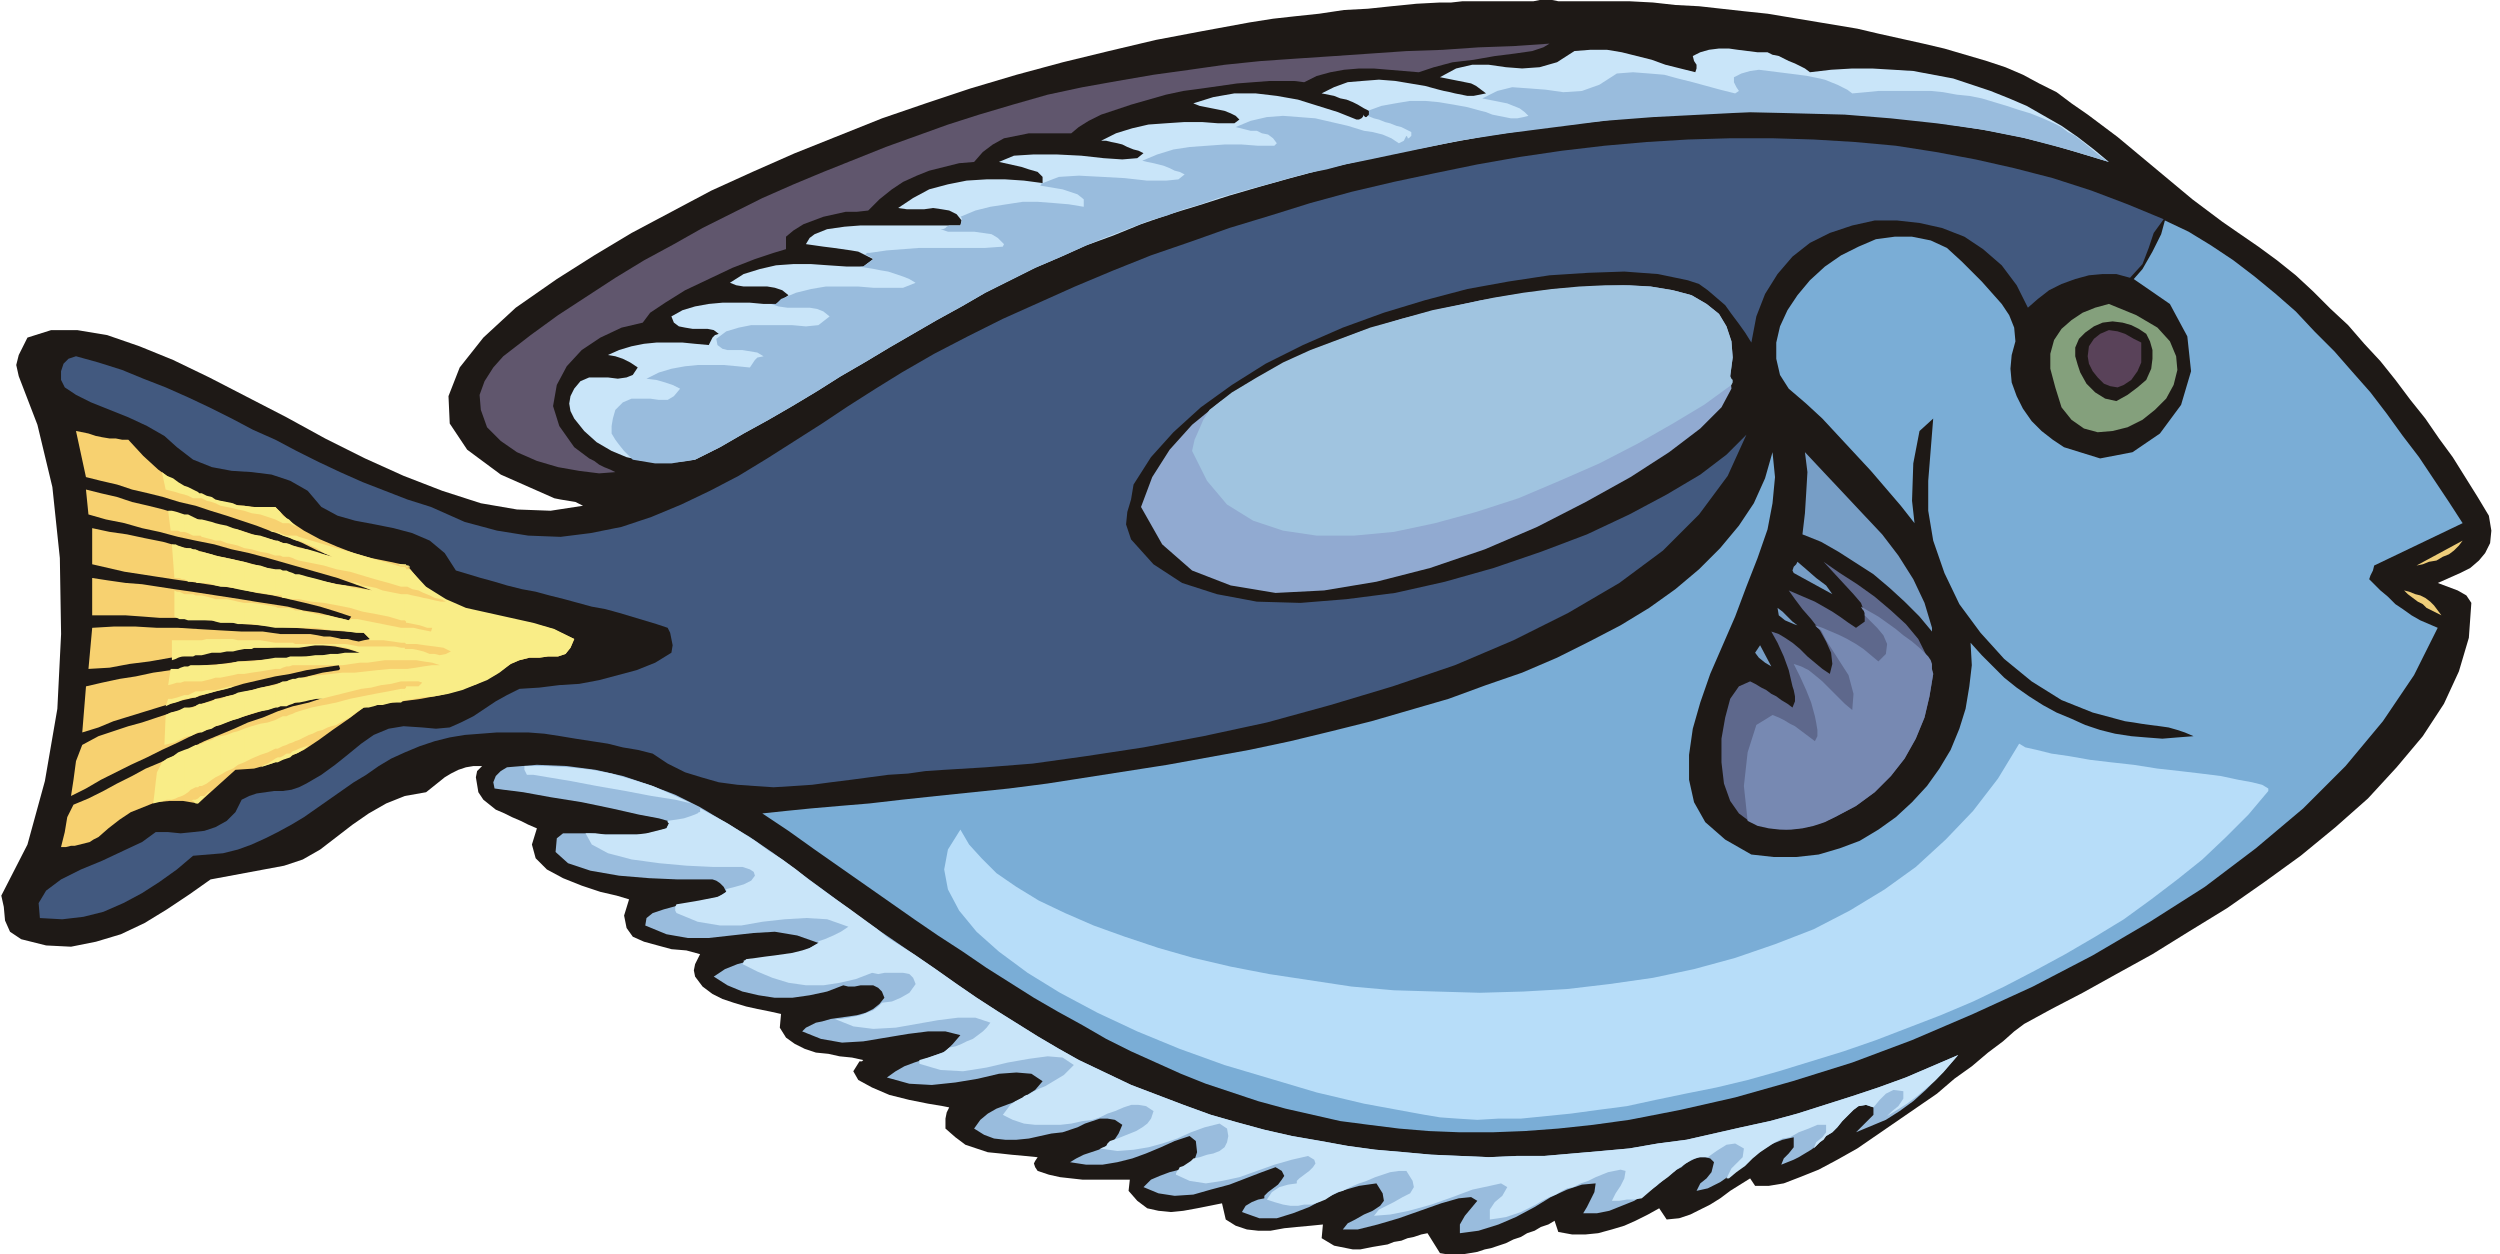
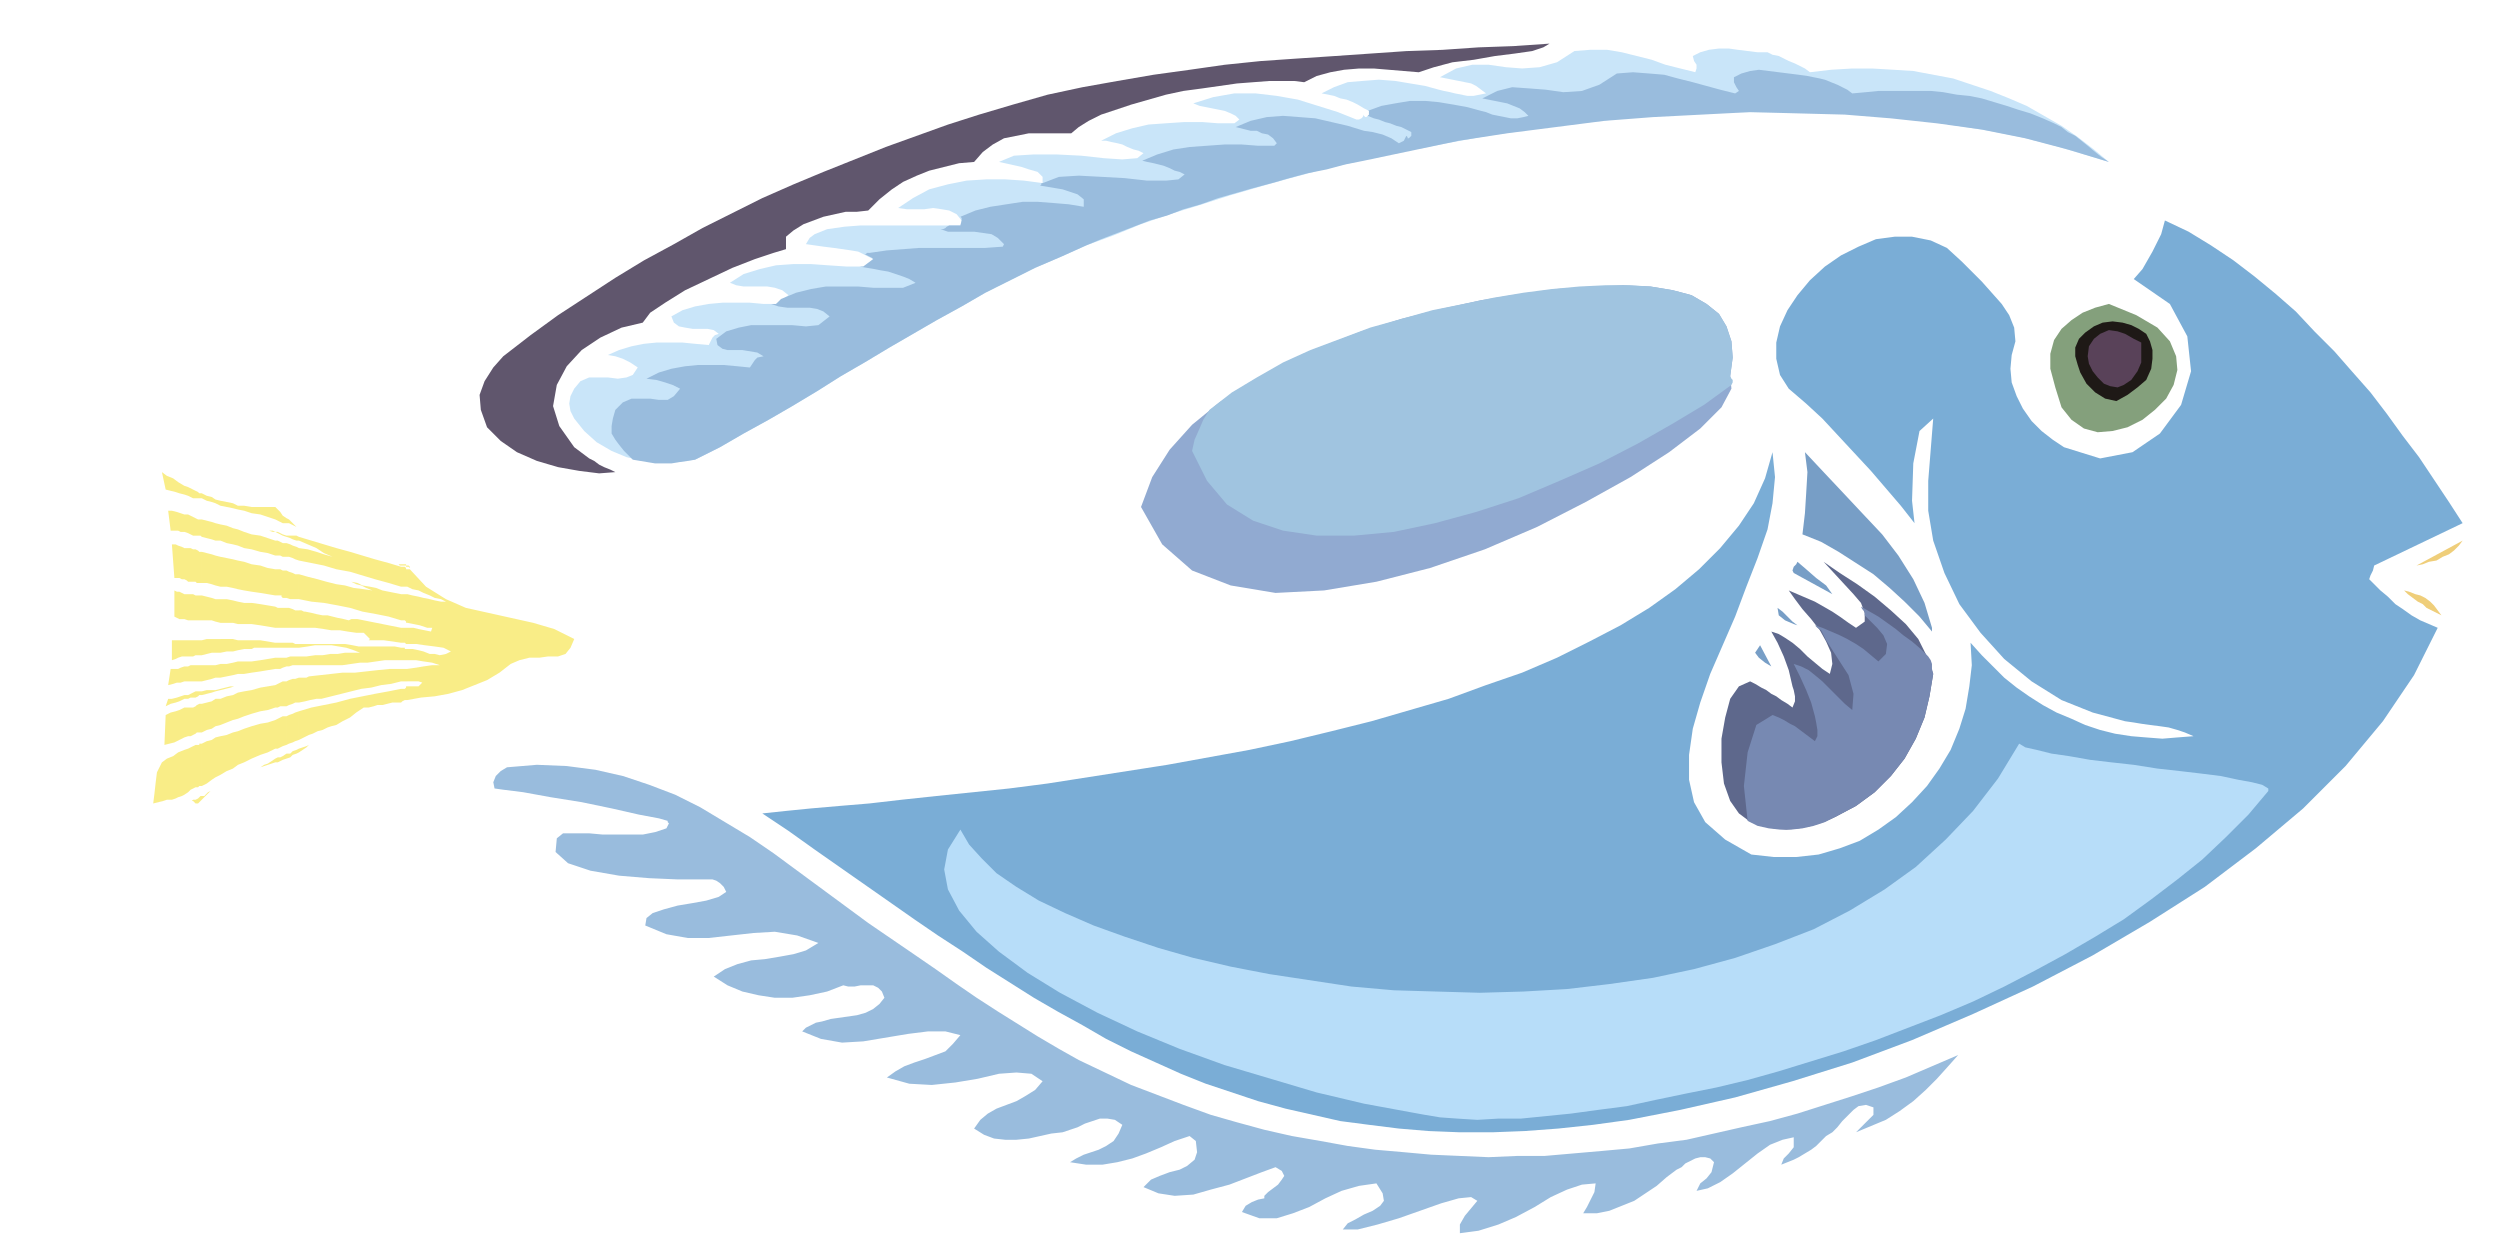
<svg xmlns="http://www.w3.org/2000/svg" fill-rule="evenodd" height="96.672" preserveAspectRatio="none" stroke-linecap="round" viewBox="0 0 2007 1007" width="2.007in">
  <style>.pen1{stroke:none}.brush2{fill:#1e1916}.brush4{fill:#c9e5f9}.brush5{fill:#99bcdd}.brush14{fill:#779ec6}.brush15{fill:#efce7a}</style>
-   <path class="pen1 brush2" d="m1957 468 8 3 8 3 7 4 4 6-2 28-8 27-12 26-17 26-21 25-23 25-26 23-28 23-29 21-30 21-31 19-29 18-29 16-27 15-25 13-22 12-8 6-9 8-12 9-13 11-14 10-14 12-16 11-16 11-16 11-16 11-16 9-15 8-15 6-13 5-12 2h-11l-4-6-8 5-8 5-8 6-8 5-8 4-8 4-9 3-10 1-6-9-9 5-10 5-9 4-10 3-11 3-10 1h-11l-11-2-3-9-5 3-6 2-5 3-6 2-5 3-6 2-6 3-6 2-6 2-5 1-6 2-6 1-6 1h-12l-6-1-10-16-5 1-6 2-5 1-5 2-6 1-5 2-6 1-6 1-5 1-5 1h-6l-5-1-5-1-5-1-5-3-5-3 1-11-10 1-11 1-10 1-11 2h-10l-9-1-9-3-8-5-3-13-10 2-10 2-11 2-10 1-10-1-9-2-8-6-7-8 1-9h-38l-9-1-9-1-9-2-9-3-2-3-1-3 1-2 2-3-10-1-11-1-9-1-10-1-9-3-9-3-8-6-8-7v-8l1-5 2-4-5-1-12-2-15-3-16-4-14-6-11-6-4-7 5-8h2l1-1-9-2-10-1-9-2-10-1-9-3-8-4-7-5-5-8 1-11-9-2-10-2-9-2-10-3-9-3-8-4-8-6-6-8-1-5 1-5 2-4 2-4-11-3-12-1-11-3-11-3-9-4-5-7-2-10 4-13-10-3-13-3-15-5-15-6-13-7-9-9-3-11 4-13-7-3-6-3-7-3-6-3-7-3-5-4-5-4-4-6-1-6-1-6 1-5 4-4h-7l-6 1-6 2-6 3-5 3-5 4-5 4-5 4-17 3-15 6-14 8-13 9-13 10-13 10-14 8-15 5-59 11-17 12-18 12-18 11-19 9-20 6-20 4-20-1-20-5-9-6-4-9-1-11-2-9 21-41 14-51 10-58 3-60-1-61-6-57-12-50-15-39-2-9 2-8 3-6 4-8 19-6h21l24 4 26 9 27 11 29 14 31 16 31 16 31 17 32 16 31 14 31 12 31 10 29 5 27 1 26-4-6-3-6-1-6-1-5-1-43-19-27-20-14-21-1-22 9-23 19-24 26-24 33-23 30-19 30-18 32-17 32-17 33-15 34-15 35-14 35-14 35-12 36-12 37-11 37-10 37-9 38-9 37-7 38-7 19-3 18-2 19-2 20-3 19-1 19-2 20-2 19-1h9l9-1h57l5-1h10l5 1h57l19 1 18 2 19 1 18 2 18 2 19 2 18 3 18 3 18 3 18 3 17 4 18 4 18 4 17 4 17 5 17 5 15 5 14 6 13 7 14 7 12 9 13 9 12 9 12 9 12 10 12 10 12 10 12 10 12 10 12 9 12 9 13 9 16 11 15 11 15 12 14 13 14 14 14 13 13 15 13 14 12 15 12 16 12 15 11 16 11 15 10 16 10 16 9 15 2 12-1 10-4 8-5 6-7 6-8 4-9 4-9 4z" />
  <path class="pen1" style="fill:#60566d" d="m1244 35-5 3-9 3-14 2-16 2-17 3-17 2-15 4-12 4-12-1-12-1-12-1h-12l-12 1-11 2-11 3-10 5-8-1h-20l-13 1-13 1-14 2-14 2-15 2-14 3-14 4-14 4-12 4-12 4-10 5-8 5-6 5h-34l-10 2-10 2-9 5-8 6-7 8-12 1-12 3-12 3-10 4-11 5-9 6-10 8-9 9-9 1h-9l-9 2-9 2-8 3-8 3-8 5-6 5v10l-10 3-15 5-18 7-19 9-19 9-16 10-12 8-6 8-17 4-17 8-15 10-12 13-8 15-3 17 5 16 12 17 4 3 4 3 4 3 4 2 4 3 4 2 5 2 4 2-13 1-16-2-17-3-17-5-16-7-13-9-11-11-5-14-1-12 4-11 7-11 8-9 22-17 22-16 23-15 23-15 23-14 24-13 23-13 24-12 24-12 25-11 24-10 25-10 25-10 25-9 25-9 25-8 27-8 28-8 28-6 28-5 29-5 29-4 28-4 29-3 29-2 30-2 29-2 29-2 29-1 29-2 28-1 29-2z" />
  <path class="pen1 brush4" d="m1453 58 17-2 17-1h16l17 1 16 1 16 3 16 3 15 5 15 5 15 6 14 6 14 8 14 8 13 9 13 10 12 10-23-7-24-7-24-6-25-5-25-4-26-4-26-3-26-2-26-1-27-1h-55l-27 1-28 2-27 2-27 3-28 3-27 4-28 4-27 5-26 5-27 5-26 6-26 6-26 7-25 7-24 7-25 8-23 7-23 8-22 9-22 8-20 9-21 9-20 10-20 10-19 11-20 11-19 11-19 11-20 12-19 11-19 12-20 12-19 11-20 11-19 11-20 10-14 2h-14l-14-1-13-3-12-5-12-7-10-9-8-10-3-6-1-6 1-6 3-6 5-6 7-3h15l8 1 7-1 5-2 4-6-6-4-6-3-6-2-6-1 9-4 10-3 10-2 10-1h21l10 1 11 1 2-4 1-2 2-2 3-1-4-3-5-1h-12l-6-1-5-1-4-3-2-5 9-5 10-3 11-2 11-1h22l11 1h10l10-7-5-4-6-2-6-1h-19l-6-1-5-2 11-7 13-4 13-3 14-1h14l14 1 15 1h13l8-6-6-3-6-3-6-1-7-1-7-1-8-1-7-1-7-1 3-5 4-3 5-2 5-2 14-2 13-1h80l1-4-4-5-6-3-6-1-7-1-7 1h-14l-7-1 12-8 13-7 15-4 15-3 16-1h15l15 1 15 2v-5l-4-4-7-2-6-2-18-4 12-5 16-1h18l20 1 18 2 15 1 12-1 5-4-4-2-4-1-5-2-4-2-4-1-5-1-4-1h-4l12-6 13-4 13-3 14-1 15-1h14l13 1h13l4-3-3-3-4-2-5-2-5-1-5-1-5-1-5-1-5-2 16-5 17-3h17l17 2 17 3 16 5 16 5 15 6h2l2-1 1-1 1-2v1l1 1h1l1-1h1v-4l-4-2-5-3-4-2-5-2-5-1-5-2-5-1-5-1 10-5 11-4 12-1 13-1 13 1 12 2 12 2 11 3 4 1 5 1 4 1 5 1 5 1h5l5-1 5-1-4-3-4-3-4-2-5-1-5-1-5-1-5-1-5-1 13-7 13-3h13l14 2 13 1 14-1 14-4 14-9 13-1h13l12 2 12 3 12 3 11 4 12 3 12 3 1-3v-3l-2-3-1-4 6-3 7-2 8-1h8l7 1 8 1 8 1h8l4 2 5 1 4 2 4 2 5 2 4 2 4 2 4 3z" />
  <path class="pen1 brush5" d="m1487 75 11-1 10-1h42l10 1 11 2 10 1 10 2 10 3 10 3 9 3 10 3 10 4 9 4 6 3 5 4 6 3 5 4 5 4 6 5 5 4 6 4-33-10-34-9-35-7-36-5-37-4-37-3-38-1-38-1-39 2-39 2-39 3-39 5-39 5-39 6-38 8-38 8v-24l7 1 8 2 7 3 6 4 2-1 2-1 1-2 1-2 1 1v1h1l1-1 1-1v-3l-4-2-4-2-4-1-5-2-4-1-5-2-4-1-5-2 1-1v-3h-1l11-4 11-2 12-2h12l11 1 12 2 11 2 11 3 4 1 5 2 5 1 5 1 5 1h5l5-1 4-1-3-3-4-3-5-2-5-2-5-1-5-1-5-1-5-1 12-6 12-3 14 1 13 1 14 2 15-1 14-5 14-9 13-1 13 1 12 1 11 3 12 3 11 3 11 3 12 3 3-2-2-3-2-4v-4l6-3 7-2 7-1 8 1 8 1 8 1 8 1 7 1 5 1 5 1 4 1 5 2 5 2 4 2 4 2 4 3zm-392 17zm0 37v-24l-13-4-13-3-13-3-13-1-13-1-13 1-13 3-12 5 4 1 4 1 4 1h5l4 2 5 1 4 3 3 4-2 2h-13l-13-1h-14l-14 1-14 1-13 2-13 4-12 5 4 1 5 1 4 1 4 1 5 2 4 2 4 1 4 2-5 4-10 1h-15l-18-2-18-1-19-1-16 1-13 5h-1v1l-1 1 18 3 6 2 6 2 5 4v6l-12-2-12-1-13-1h-12l-13 2-13 2-12 3-12 5 1 1v2l-1 4h-9l-2 1-1 1-2 1h-2l6 2h21l7 1 7 1 5 3 5 5-1 2-14 1h-53l-13 1-13 1-14 2h-2l-1 1h-1l2 1 2 1 2 1 1 1-8 6h-3l6 1 6 1 5 1 6 1 6 2 6 2 5 2 5 3-10 4h-24l-12-1h-26l-12 2-12 3-12 5-4 4h-4l6 2 7 1h18l6 1 5 2 5 4-9 7-10 1-11-1h-33l-10 2-10 3-8 6 1 5 4 3 4 1h12l6 1 6 1 5 3-5 1-2 2-2 3-2 3-10-1-11-1h-21l-10 1-11 2-10 3-10 5 8 1 7 2 6 2 6 3-5 6-5 3h-7l-7-1h-15l-7 3-6 6-2 7-1 6v6l3 5 3 4 4 5 4 4 3 3 6 1 6 1 6 1h13l6-1 7-1 6-1 20-10 19-11 20-11 19-11 20-12 19-12 19-11 20-12 19-11 19-11 20-11 19-11 20-10 20-10 21-9 20-9 12-5 13-5 13-5 13-5 14-4 13-5 14-4 14-5 14-4 14-4 15-4 14-4 15-4 15-3 15-4 15-3z" />
  <path class="pen1" style="fill:#7aadd6" d="m1738 177 19 9 18 11 18 12 17 13 17 14 16 14 15 16 16 16 14 16 15 17 13 17 13 18 13 17 12 18 12 18 11 17-71 34-1 4-2 4-1 3 3 3 6 6 6 5 6 6 6 4 7 5 7 4 7 3 7 3-19 38-25 37-30 36-34 34-38 32-41 31-44 28-46 27-48 25-48 22-49 21-48 18-48 15-46 13-44 10-41 8-29 4-28 3-27 2-26 1h-26l-25-1-24-2-24-3-23-3-22-5-22-5-22-6-21-7-21-7-20-8-20-9-20-9-20-10-19-11-20-11-19-11-19-12-19-12-19-13-20-13-19-13-20-14-20-14-20-14-20-14-21-15-21-14 19-2 20-2 23-2 24-2 26-3 28-3 29-3 29-3 31-4 32-5 32-5 32-5 33-6 33-6 33-7 33-8 32-8 31-9 31-9 30-11 29-10 28-12 26-13 25-13 23-14 21-15 19-16 17-17 15-18 12-18 9-20 6-21 2 20-2 21-4 21-8 23-9 23-9 24-10 23-10 23-8 23-6 21-3 21v20l4 18 9 16 16 14 21 12 18 2h18l18-2 17-5 16-6 15-9 14-10 13-12 12-13 10-14 9-15 7-17 5-16 3-18 2-17-1-18 9 10 9 9 9 9 10 8 10 7 11 7 11 6 12 5 11 5 12 4 12 3 13 2 12 1 13 1 12-1 13-1-7-3-6-2-7-2-7-1-8-1-7-1-6-1-7-1-26-7-25-10-24-15-22-18-19-21-17-23-12-25-9-26-4-24v-24l2-25 2-25-11 10-5 26-1 30 2 18-11-14-12-14-12-14-13-14-13-14-13-14-13-12-14-12-7-11-3-13v-13l3-13 6-13 8-12 10-12 12-11 13-9 14-7 14-6 15-2h14l15 3 13 6 12 11 8 8 8 8 8 9 8 9 6 9 4 10 1 11-3 11-1 11 1 11 4 11 5 10 7 10 8 8 9 7 9 6 29 9 26-5 22-15 17-23 8-27-3-28-14-26-29-20 7-8 8-14 7-14 3-11z" />
-   <path class="pen1" style="fill:#42597f" d="m1737 176-8 11-4 12-5 13-10 11-11-3h-11l-11 1-11 3-11 4-10 5-9 7-8 7-9-18-12-16-15-13-15-10-18-7-18-4-18-2h-18l-18 4-18 6-16 8-14 11-12 14-10 16-7 18-4 21-5-8-5-7-6-8-5-7-7-6-7-6-7-5-9-3-24-5-27-2-29 1-31 2-33 5-33 6-34 9-33 10-33 12-32 14-30 15-27 17-25 18-22 20-18 20-14 22-2 12-3 10-1 10 4 12 18 20 23 15 28 9 32 6 35 1 37-3 39-5 40-9 39-11 38-13 37-14 34-16 30-16 27-16 21-16 16-16-15 33-23 31-29 29-35 26-41 24-44 22-47 20-50 17-50 15-51 14-51 11-48 9-46 7-43 6-38 3-33 2-15 1-14 2-16 1-15 2-15 2-16 2-15 2-15 1-16 1-15-1-14-1-15-2-14-4-13-4-14-7-12-8-12-3-12-2-12-3-13-2-13-2-12-2-13-2-13-1h-25l-13 1-13 1-12 2-12 3-12 4-12 5-11 5-10 6-10 7-10 6-10 7-10 7-10 7-10 7-10 6-11 6-10 5-11 5-11 4-12 3-12 1-12 1-13 11-14 10-14 9-15 8-16 7-16 4-17 2-18-1-1-12 6-10 12-9 16-8 17-7 17-8 15-7 11-8h10l10 1 10-1 9-1 9-3 9-5 7-7 5-10 6-3 6-2 7-1 7-1h7l7-1 6-2 6-3 12-7 11-8 10-8 11-9 10-7 12-5 12-2 15 1 11 1 11-1 9-4 10-5 9-6 9-6 9-5 10-5 16-1 16-2 16-1 16-3 15-4 15-4 15-6 13-8 1-6-1-5-1-5-2-4-9-3-10-3-10-3-10-3-11-3-11-2-11-3-11-3-12-3-11-3-11-2-12-3-10-3-11-3-10-3-10-3-9-14-12-10-14-6-15-4-15-3-16-3-14-4-13-7-11-13-14-8-15-5-16-2-16-1-16-3-15-6-13-10-10-9-14-8-15-7-15-6-15-6-12-6-9-6-3-6v-7l2-6 4-4 6-2 18 5 19 6 17 7 18 7 18 8 17 8 18 9 17 9 18 8 17 9 18 9 17 8 18 8 18 7 18 7 19 6 27 12 26 7 25 4 26 1 24-3 25-5 24-8 24-10 23-11 23-12 23-14 22-14 22-14 21-14 22-14 21-13 26-15 27-14 28-14 29-13 29-13 31-13 30-12 32-11 31-11 33-10 32-10 33-9 34-8 33-7 34-7 34-6 34-5 34-4 34-3 33-2 34-1h34l33 1 33 2 33 3 32 5 32 6 31 7 31 8 31 10 29 11 29 12z" />
  <path class="pen1" style="fill:#91aad1" d="m1389 302 1 10-8 15-17 17-25 19-31 20-36 20-39 20-42 18-44 15-43 11-42 7-39 2-36-6-31-12-24-21-17-30 9-24 14-22 18-20 22-18 26-17 27-15 30-13 31-12 32-10 32-8 32-7 31-5 30-4 28-2 25-1 22 1 18 3 15 4 12 7 10 8 6 10 4 12 1 13-2 15z" />
  <path class="pen1" style="fill:#a0c4e0" d="m1390 309-22 16-25 15-28 16-31 16-32 14-33 14-34 11-33 9-33 7-32 3h-30l-27-4-24-8-21-13-16-19-12-24 2-9 4-9 3-7 5-8 18-14 20-12 21-12 22-10 24-9 24-9 25-7 25-7 25-5 24-5 24-4 23-3 22-2 21-1h19l17 1 18 3 15 4 12 7 10 8 6 10 4 12 1 13-2 15 1 2 1 1v2l-1 2z" />
  <path class="pen1" style="fill:#84a07c" d="m1650 311-4-15v-12l3-11 6-9 8-7 9-6 10-4 11-3 22 9 17 10 10 11 5 12 1 11-3 12-6 11-9 9-10 8-12 6-12 3-12 1-11-3-10-7-8-10-5-16z" />
  <path class="pen1 brush2" d="m1723 268 3 6 2 7v7l-1 8-4 9-7 6-8 6-9 5-9-2-8-5-7-7-5-9-2-6-2-7v-7l3-7 5-5 7-5 7-3 8-1 8 1 7 2 6 3 6 4z" />
  <path class="pen1" style="fill:#594259" d="M1719 275v16l-3 7-5 7-6 4-5 2-6-1-5-2-5-5-4-5-3-6-1-6 1-8 4-6 5-4 7-3 7 1 6 2 7 4 6 3z" />
-   <path class="pen1" style="fill:#f7d170" d="m103 353 12 13 12 11 14 10 15 8 15 6 16 4 17 2h17l11 11 12 8 13 7 14 6 13 5 14 4 15 3 14 3 13 16 15 11 16 7 18 5 19 4 18 3 18 5 17 8-3 7-4 5-6 2h-8l-7 1h-8l-8 2-7 3-13 9-14 7-14 5-15 4-16 3-15 2-16 2-15 3-12 9-13 9-11 8-12 8-13 6-13 5-14 4-15 1-30 27-12-2h-11l-11 1-10 4-10 4-9 6-9 7-8 7-4 2-3 2-4 1-4 1-4 1h-3l-4 1h-4l3-12 2-12 5-10 12-5 12-6 11-6 12-6 11-6 12-5 12-6 11-5 12-6 12-5 12-5 11-5 12-4 12-5 12-4 13-3 12-4-14 2-13 3-13 3-14 4-13 4-12 4-13 5-13 5-12 6-13 6-12 6-13 6-12 6-12 6-12 7-12 6 2-13 2-15 5-13 13-7 12-4 12-4 11-3 12-4 12-4 12-3 12-4 12-4 12-3 12-3 12-3 12-3 12-3 13-3 12-3 13-2 1-1-1-3-13 2-13 2-13 3-12 2-13 3-13 3-13 4-13 3-13 4-13 3-13 4-13 4-13 4-13 4-12 5-13 4 3-37 13-3 14-3 13-2 14-3 14-2 14-2 13-2 14-1 14-2 14-1 14-1 14-1 14-1 14-1 13-1 14-1-10-3-10-2-10-1h-11l-10 1h-11l-12 1h-11l-17 1-17 2-17 3-16 2-17 3-16 2-16 3-17 1 3-33 17-1h18l17 1h17l16 1 17 1 18 1h17l7 1 7 1h24l6 1 5 1h5l5 1 4 1h5l4 1 5 1 4-1 5-1-5-5-14-1-14-1-14-1-14-1-14-1-13-1-14-1-13-2-14-1-13-1-13-1h-14l-13-1-14-1H74v-30l13 2 14 2 13 1 13 2 13 2 14 2 13 2 13 2 13 2 12 2 13 2 13 2 12 3 13 2 12 3 12 3 2-3-12-4-13-4-12-3-13-3-13-3-13-2-13-3-13-2-14-2-13-2-14-2-13-2-13-2-13-2-13-3-13-3v-29l14 3 14 2 14 3 15 3 14 4 14 3 14 4 14 3 13 3 14 4 14 3 14 4 15 3 14 3 14 2 14 3-14-5-14-5-14-4-14-4-14-4-14-4-15-4-14-3-14-4-15-3-14-3-15-4-14-3-14-4-15-3-14-4-2-20 12 3 13 3 12 4 13 3 12 3 13 4 12 3 13 4 12 3 13 3 12 4 12 3 13 4 12 3 12 4 12 3-12-5-12-6-12-5-12-4-13-5-12-4-12-4-13-4-12-4-13-3-13-4-12-3-13-3-12-4-13-3-12-3-8-37 5 1 5 1 6 2 5 1 6 1h5l5 1h5z" />
  <path class="pen1" d="M327 551h9l3-3-3-1h-9v-10l7-1 6-1 7-1h6l-6-2-7-1-6-1h-7v-9h4l5 1 4 1 5 2h4l4 1 5-1 4-2-6-3-7-1-8-1-7-1h-7v-13h5l4 1 5 1 5 1 1-3h-4l-6-2-5-1-5-1v-23l4 1 5 1 4 1 5 1 4 1 5 1h4l5 1-5-1-4-2-5-1-4-2-5-2-4-2-5-1-4-2v-14h2l13 14 16 10 16 7 18 4 18 4 18 4 17 5 16 8-3 7-4 5-6 2h-8l-7 1h-8l-8 2-7 3-9 7-10 6-10 4-10 4-11 3-11 2-11 1-11 2v-11zm0-96h1l1 1v1-2l-1-1h-1v1zm-2 107v-9l1-1v-1h1v11h-2zm2-15h-2v-10h2v10zm0-17h-2v-10 1h2v9zm0-13h-1l-1-1v-12h2v13zm0-17h-1v-1l-1-1v-21h2v23zm0-29h-2v-16l1 1v1h1v14zm0-17v1h-1v-1h-1v-1h1v1h1zm-5 110 1-1 2-1v-9h-3v11zm0-17h3v-10h-3v10zm0-17h3v-10h-3v10zm0-14h3v-12h-3v12zm0-18h3v-21h-3v21zm0-27h3v-16h-3v16zm0-17h3v-1h-3v1zm0-1v1h-1l-1-1h-1 3zm0 2-10-3-11-3-10-3-10-3-11-3-10-3-10-3-10-3v3l7 3 7 3 6 4 7 3-7-2-6-2-7-2-7-1v10l10 2 10 2 10 3 11 2 10 3 10 3 11 3 10 3v-16zm0 22v21l-10-3-10-2-11-2-10-3-10-2-11-2-10-1-10-2v-20l7 2 8 2 7 2 8 2 7 1 7 2 8 1 7 1-5-2-4-2-4-1-4-2 5 1 4 2 6 1 5 1 5 2 5 1 5 1 5 1zm0 27-5-1-5-1-5-1-5-1-5-1-5-1-5-1h-5l-2 1-4-1-5-1-4-1-4-1h-4l-5-1-4-1-5-1h-1l-2-1h-2v14h13l7 1 6 1h7l6 1 7 1h6l5 5-1 1h-2 14l7 1 7 1v-12zm0 16v10h-13l-7 1-7 1h-6l-7 1-7 1h-35v-7h6l7-1h6l6-1h6l6-1h12l-5-2-6-2-6-1-6-1h-13l-6 1-7 1v-3h37l6 1 5 1h29l5 1zm0 17v10l-8 2-8 1-8 2-8 1-8 2-8 2-8 2-8 2h-4l-5 1-4 1-5 1v-20h6l2-1 9-1 9-1 9-1h10l9-1 9-1 10-1h9zm0 16-10 2-11 2-10 2-10 2-11 3-10 2-10 2-10 3v23l4-2 4-2 3-1 4-2 4-1 4-2 3-1 4-1 5-3 6-3 5-4 6-4h4l4-1 3-1h4l4-1 4-1h7v-11zm-82 51v-3l3-1 3-1 2-1 2-1-2 1-2 2-3 2-3 2zm0-173v3h-2l-3-1-2-1-3-1v-1h8l2 1zm0 9v10l-3-1-2-1-3-1h-2v-11l3 1 2 1 3 1 2 1zm0 21v20h-7l-3-1v-22l2 1 3 1 2 1h3zm0 29v14h-10v-16h2l3 1 2 1h3zm0 27v3h-10v-4h5l2 1h3zm0 10v7h-5l-3 1h-2v-7l3-1h7zm0 17v20h-3l-2 1-3 1-2 1v-20l2-1 3-1h2l3-1zm0 27v23l-3 1-2 1-3 1-2 1v-23l2-1 3-1 2-1 3-1zm0 30v3l-2 1-3 1-2 2-3 1v-4h3l2-2 3-1 2-1zm-19 11h2l2-1 2-1 3-1v-4l-3 2-2 1h-2l-2 1v3zm0-11h2l2-1 2-1 3-1v-23h-3l-2 1-2 1-2 1v23zm0-33h2l2-1h5v-20h-3l-2 1-2 1-2 1v18zm0-31h4l2-1 3-1v-7h-9v9zm0-17h9v-4h-9v4zm0-16h9v-16h-7l-2-1v17zm0-26h5v1l1 1h3v-22h-3l-2-1h-4v21zm0-32h4l2 1h3v-11h-3l-2-1-2-1h-2v12zm0-19 2 1 2 1 2 1 3 1v-1l-3-1-2-1-2-1h-2zm0-10v-10l2 2 2 2 2 3 3 2v4h-3l-2-1-2-1-2-1zm9 3h2l2 1 2 1 2 1-2-2-2-2-2-2-2-1v4zm-9-13v10l-6-2-6-2-7-1-6-2v-4l6 1h19zm-2 20-3-1-3-1-2-1 2 1 3 1h3l2 1h-2zm2 7-6-2-6-2-7-1-6-2v13l6 1 7 2 6 1 6 2v-12zm0 23v21l-6-1-6-1-7-1-6-1v-23l6 2 7 1 6 2 6 1zm0 30v17l-6-1-6-1-7-1h-6v-17h6l7 1 6 1 6 1zm0 29v4h-17l-2 1h-6v-7h13l6 1 6 1zm0 12v9l-6 1-6 1-7 1-6 1v-10h6l7-1 6-1 6-1zm0 22v18l-6 2-6 1-7 2-6 2v-20l6-1 7-2 6-1 6-1zm0 28v23l-6 3-6 2-7 3-6 3v-27l6-2 7-2 6-1 6-2zm0 31-3 2-3 2-3 1-3 2 3-1 3-1 3-1 3-1v-3zm-25-203v4l-5-1-4-1-5-1-5-1v-4l5 1 5 1 4 2h5zm0 21v13l-5-2-4-1-5-1-5-2v-13l5 1 5 2 4 1 5 2zm0 24v23l-5-1-4-1-5-1h-5v-24l5 1 5 1 4 1 5 1zm0 33v17h-5l-4-1h-10v-19h5l5 1 4 1 5 1zm0 30v7l-5 1-4 1h-5l-5 1v-11h10l4 1h5zm0 17v10h-5l-4 1-5 1-5 1v-11h5l5-1 4-1h5zm0 24v20l-5 2-4 1-5 2-5 2v-21l5-2 5-1 4-2 5-1zm0 30v27l-5 2-4 3-5 2-5 3v-31l5-1 5-2 4-1 5-2zm-19-31v-1l4-1 4-1h7-4l-3 1-4 1-4 1zm0-152v4l-4-2-3-1-4-1-4-2v-4l4 2 4 1 3 2 4 1zm0 19v13h-4l-3-1-4-1-4-1v-14l4 1 4 1 3 1 4 1zm0 26v24l-4-1-3-1-4-1h-4v-25l4 1 4 1 3 1 4 1zm0 34v19l-4-1-3-1h-8v-20l4 1 4 1 3 1h4zm0 32v11h-7l-4 1-4 1v-12l4-1h11zm0 20v11h-4l-3 1-4 1-4 1v-13h11l4-1zm0 20v1l-4 1-3 1-4 1-4 1v-3l4-1h7l4-1zm0 8v21l-4 1-3 2-4 1-4 2v-23l4-1 4-1 3-2h4zm0 30v31l-4 2-3 2-4 3-4 2v-34l4-2 4-1 3-2 4-1zm-20 54v-3l2-1 1-1 1-1h1v3l-3 3h-2zm0-13h2l1-1h2v-34h-2v1h-3v34zm0-43 1-1h4v-23h-2l-2 1-1 1v22zm0-29 2-1 1-1h2v-3h-5v5zm0-13h5v-13h-5v13zm0-21h5v-12h-5v12zm0-28h5v-20h-5v20zm0-31 1 1h4v-25h-2l-1-1-2-1v26zm0-37h4l1 1v-14h-3l-2-1v14zm0-30h5v-4h-2l-1-1-2-1v6zm5 239v3l7-7-2 1-1 1-2 2h-2zm-5-245v6h-2l-2-1-2-1-3-1v-7l3 1 2 1 2 1 2 1zm0 22v14h-2l-2-1-2-1-3-1v-14h3l2 1 2 1 2 1zm0 25v26h-6l-1-1-2-1v-25h5l2 1h2zm0 37v20h-6l-3-1v-20h7l2 1zm0 36v12l-2 1h-7v-13h9zm0 20v13h-9v-12h3l2-1h4zm0 21v5h-4l-2 1h-3v-3h3l2-1 2-1 2-1zm0 12v22l-2 1-2 1h-2l-3 1v-24h7l2-1zm0 31v34l-2 1-2 1-2 2-3 2v-36l3-1 2-1 2-1 2-1zm0 44v3l-1-1-1-1h-1l1-1h2zm-9-252v7l-4-1-3-1-4-1-4-1-3-14 4 3 5 2 4 3 5 3zm0 23v14h-3l-2-1h-6l-2-16h3l4 1 3 1 3 1zm0 27v25h-2l-2-1h-4l-2-27h3l2 1 3 1 2 1zm0 37v20h-4l-2-1-2-1v-21l2 1h2l2 1 2 1zm0 37v13h-2l-3 1-2 1-3 1v-16h10zm0 21v12l-3 1h-3l-3 1-4 1 2-13h6l2-1 3-1zm0 23v3l-4 2-3 1-4 1-4 2 2-6h3l4-1 3-1 3-1zm0 10v24l-4 2-4 2-4 1-4 1 1-24 4-2 4-1 3-1 4-2zm0 34v36l-2 1-3 1-2 1-3 1h-4l-3 1-4 1-4 1 1-8 1-9 1-8 4-8 4-3 5-2 4-3 5-2z" style="fill:#f9ed87" />
  <path class="pen1 brush14" d="M1551 504v3l-10-12-12-12-12-11-13-11-14-9-14-9-14-8-15-6 2-17 1-16 1-17-2-16 15 16 16 17 15 16 16 17 13 17 12 19 9 19 6 20z" />
  <path class="pen1 brush15" d="m1940 454 37-20-3 4-4 4-4 3-5 2-5 3-6 1-5 2-5 1z" />
  <path class="pen1 brush14" d="m1471 477-31-17-1-2 1-3 2-2 1-2 7 6 8 7 8 6 5 7z" />
  <path class="pen1" style="fill:#5e688c" d="m1473 656-9 4-10 3-10 2-10 1-10-1-10-2-10-4-8-6-7-10-5-14-2-17v-19l3-17 4-15 7-10 9-4 4 2 5 3 4 2 4 3 4 2 4 3 5 3 4 3 2-5v-4l-1-5-1-3-3-13-4-11-5-11-5-9 6 2 5 3 6 4 6 5 6 6 6 5 6 5 6 4 2-8-1-9-4-9-5-9-7-9-7-8-6-8-5-7 7 3 7 3 7 3 7 4 7 4 6 4 7 5 6 4 7-5v-7l-3-8-6-7-24-26 13 9 14 9 14 10 13 11 12 11 10 12 7 14 5 14-3 18-4 17-7 17-9 16-11 14-13 13-15 11-17 9z" />
  <path class="pen1" style="fill:#7789b2" d="m1403 659-3-28 3-27 7-22 13-8 5 2 4 2 5 3 4 2 4 3 4 3 4 3 4 3 2-4v-5l-1-6-1-5-3-11-4-10-5-11-5-10 6 2 6 3 5 4 6 5 6 6 6 6 6 6 6 5 1-13-4-15-9-14-9-14-2-4-2-4-3-2-2-2 6 2 7 3 7 3 6 3 7 4 6 4 6 5 6 5 6-6 1-8-3-7-5-6-10-10v-2l-1-2-1-1-1-2 7 4 7 4 7 5 7 5 6 5 7 5 7 6 6 6 2 3 1 3v4l1 4-3 18-4 17-7 17-9 16-11 14-13 13-15 11-17 9-8 4-9 3-9 2-9 1h-9l-9-1-9-2-8-4z" />
  <path class="pen1 brush15" d="m1960 494-4-2-4-2-4-2-3-3-4-2-4-3-4-3-3-3 4 1 5 2 4 1 4 2 4 3 3 3 3 4 3 4z" />
  <path class="pen1 brush14" d="m1443 502-3-1-7-3-5-4-1-6 4 3 4 4 4 4 4 3zm-21 33-5-3-5-4-3-4 4-6 9 17z" />
  <path class="pen1 brush5" d="m1490 909 3-3 6-6 5-5v-6l-6-2-6 1-4 3-4 4-5 5-4 5-4 4-5 3-4 4-4 4-4 3-5 3-5 3-4 2-5 2-5 2 2-5 4-4 4-5v-8l-9 2-10 4-10 7-10 8-10 8-10 7-10 5-9 2 3-6 5-4 4-5 2-8-3-3-4-1h-4l-4 1-4 2-4 2-3 3-4 2-8 6-8 7-9 6-9 6-10 4-10 4-10 2h-11l3-5 3-6 3-6 1-7-11 1-12 4-13 6-13 8-15 8-14 6-16 5-15 2v-7l4-7 5-6 5-6-5-3-10 1-14 4-17 6-17 6-17 5-16 4h-12l4-5 6-3 7-4 7-3 6-4 3-4-1-6-5-8-14 2-14 4-13 6-13 7-13 5-13 4h-14l-14-5 3-5 5-3 5-2 5-1v-2l3-3 4-3 4-3 3-4 2-3-2-4-5-3-11 4-13 5-13 5-15 4-14 4-15 1-13-2-12-5 6-6 7-3 8-3 8-2 6-3 6-5 2-6-1-9-5-4-12 4-11 5-12 5-11 4-12 3-12 2h-13l-13-2 5-3 6-3 6-2 6-2 6-3 6-4 4-6 3-7-6-4-6-1h-6l-6 2-6 2-6 3-6 2-6 2-9 1-9 2-9 2-10 1h-9l-9-1-8-3-8-5 5-7 6-5 7-4 8-3 8-3 7-4 8-5 6-7-9-6-12-1-14 1-17 4-18 3-19 2-18-1-18-5 7-5 7-4 8-3 9-3 8-3 8-3 6-6 6-7-12-3h-14l-16 2-18 3-18 3-17 1-17-3-15-6 3-3 4-2 4-2 5-1 7-2 7-1 7-1 7-1 7-2 6-3 5-4 4-5-2-5-3-3-4-2h-10l-5 1h-5l-4-1-13 5-14 3-14 2h-14l-13-2-13-3-12-5-11-7 9-6 10-4 11-3 11-1 12-2 11-2 10-3 10-6-17-6-18-3-17 1-18 2-18 2h-17l-17-3-17-7 1-6 5-4 9-3 11-3 12-2 11-2 10-3 6-4-2-4-3-3-3-2-3-1h-28l-23-1-24-2-23-4-18-6-10-9 1-11 5-4h21l11 1h32l10-2 9-3 1-2 1-2-1-1v-1l-7-2-16-3-22-5-24-5-25-4-22-4-16-2-7-1-1-5 2-5 4-4 5-3 24-2 24 1 23 3 22 5 21 7 21 8 20 10 20 12 20 12 19 13 19 14 19 14 19 14 19 14 19 13 19 13 16 11 17 12 16 11 17 11 16 10 16 10 17 10 16 9 21 10 21 10 21 8 21 8 22 8 21 6 22 6 22 5 23 4 22 4 22 3 23 2 22 2 23 1 23 1 23-1h22l23-2 23-2 22-2 23-4 23-3 22-5 22-5 23-5 22-6 22-7 22-7 21-7 22-8 21-9 21-9-8 9-9 10-9 9-10 9-11 8-11 7-12 5-12 5z" />
-   <path class="pen1 brush4" d="m1515 896 4-4 5-4 4-6v-6l-8-1-6 3-5 5-5 6-6-2-6 1-4 3-4 4-5 5-4 5-4 4-5 3-2 3-3 2-3 3-2 2 2-5 5-4 3-4v-6h-7l-7 3-8 3-7 4-6 1-6 3-6 4-6 4-6 5-6 6-7 5-6 5h-2l4-8 5-5 4-4 1-7-7-4-7 1-8 5-7 5h-7l-6 2-6 4-6 4-7 6-7 5-7 6-7 6-6 1h-6l-6 1h-6l3-6 4-6 3-6 1-6-4-1-5 1-5 1-5 2-5 2-6 3-6 2-6 3-5 1-4 2-5 3-5 2-6 3-5 3-6 3-6 3-6 2-6 2-6 1-7 1v-8l4-6 6-5 4-7-5-3-9 2-14 3-16 6-17 6-18 5-15 3-13 1 4-5 6-3 6-3 7-4 6-3 3-5-1-5-5-8h-6l-7 1-6 2-6 2-7 3-6 2-7 3-6 3-4 1-4 2-3 2-3 2-5 2-6 2h-6l-5 1h-6l-6-1-7-2-6-2 4-6 6-4 7-2 7-1v-2l2-2 4-3 4-3 3-3 2-3-1-3-5-3-13 3-14 4-14 5-14 5-14 3-13 2-13-2-11-5v-1l1-2 1-1 1-2 3-1 3-2 3-2 2-2 5-1 6-2 5-1 5-2 4-3 2-4 1-5-1-6-6-4-12 3-11 4-11 5-12 4-11 3-12 2-13 1-14-2 3-1 2-1 1-2 2-2 6-2 5-2 5-2 5-2 5-3 4-3 3-4 2-6-6-4-6-1h-6l-6 2-7 3-6 2-6 3-6 2-8 1-9 2-9 1h-20l-9-1-9-3-8-4 3-4 3-4 4-3 4-2 2-1 1-1 2-1h1l5-3 4-2 5-2 5-3 5-3 5-3 4-4 4-4-9-6-12-1-15 2-17 3-17 4-19 3-18-1-17-5v-3l7-2 6-2 6-2 5-4 5-1 5-2 4-2 5-2 4-3 4-3 3-3 3-4-12-4h-14l-16 2-17 3-17 3-18 1-16-2-15-6h5l6-1 5-1 5-1 5-2 5-2 4-3 3-3 8-1 7-3 7-4 5-7-2-5-3-3-5-1h-15l-5 1-5-1-13 5-13 3-13 2h-14l-14-2-13-4-12-5-12-6 1-2v-1h1l1-1 8-1 7-1 8-1 7-1 7-1 8-2 6-2 7-4v-1h-1l6-2 7-3 6-3 6-4-17-6-17-1-17 1-18 2-17 3h-17l-18-3-17-7-1-2v-3l1-2 6-1 6-1 6-1 5-1 5-1 5-1 4-2 3-2v-2h-1l8-2 7-2 6-3 3-4-1-3-3-2-3-1-3-1h-24l-21-1-22-2-22-3-19-5-13-7-5-9h8l8 1h25l8-1 8-2 8-2 1-2 1-2-1-1v-1l7-1 6-1 6-2 5-2 1-1h1v-3l11 6 11 6 11 7 11 7 11 8 11 7 11 8 10 8 11 8 11 8 10 7 11 8 11 8 10 8 11 7 11 7 16 11 17 12 16 11 17 11 16 10 16 10 17 10 16 9 21 10 21 10 21 8 21 8 22 8 21 6 22 6 22 5 23 4 22 4 22 3 23 2 22 2 23 1 23 1 23-1h22l23-2 23-2 22-2 23-4 23-3 22-5 22-5 23-5 22-6 22-7 22-7 21-7 22-8 21-9 21-9-6 7-6 7-7 7-7 6-7 6-8 6-8 5-8 5zM555 645l-13-3-19-3-21-4-23-4-21-4-18-3-12-2h-5l-1-2-1-2v-3h18l18 1 18 2 16 3 17 5 16 5 16 7 15 7z" />
  <path class="pen1" style="fill:#b7ddf9" d="m771 666 7 12 10 11 12 12 16 11 18 11 21 10 23 10 25 9 27 9 28 8 30 7 31 6 33 5 33 5 34 3 34 1 35 1 35-1 35-2 34-4 35-5 33-7 33-9 32-11 31-12 29-15 28-17 25-18 24-22 22-23 20-26 17-28 5 3 9 2 12 3 14 2 17 3 17 2 18 2 19 3 18 2 17 2 16 2 14 3 11 2 8 2 5 3v2l-16 19-18 18-19 18-20 16-21 16-22 16-23 14-24 14-24 13-25 13-25 12-26 11-26 10-26 10-26 9-26 8-26 8-25 7-25 6-25 5-24 5-23 5-23 3-22 3-20 2-20 2h-18l-17 1-16-1-14-1-12-2-11-2-38-7-38-9-37-11-37-11-36-13-34-14-32-15-30-16-26-16-23-17-18-16-14-17-9-17-3-16 3-16 10-16z" />
</svg>